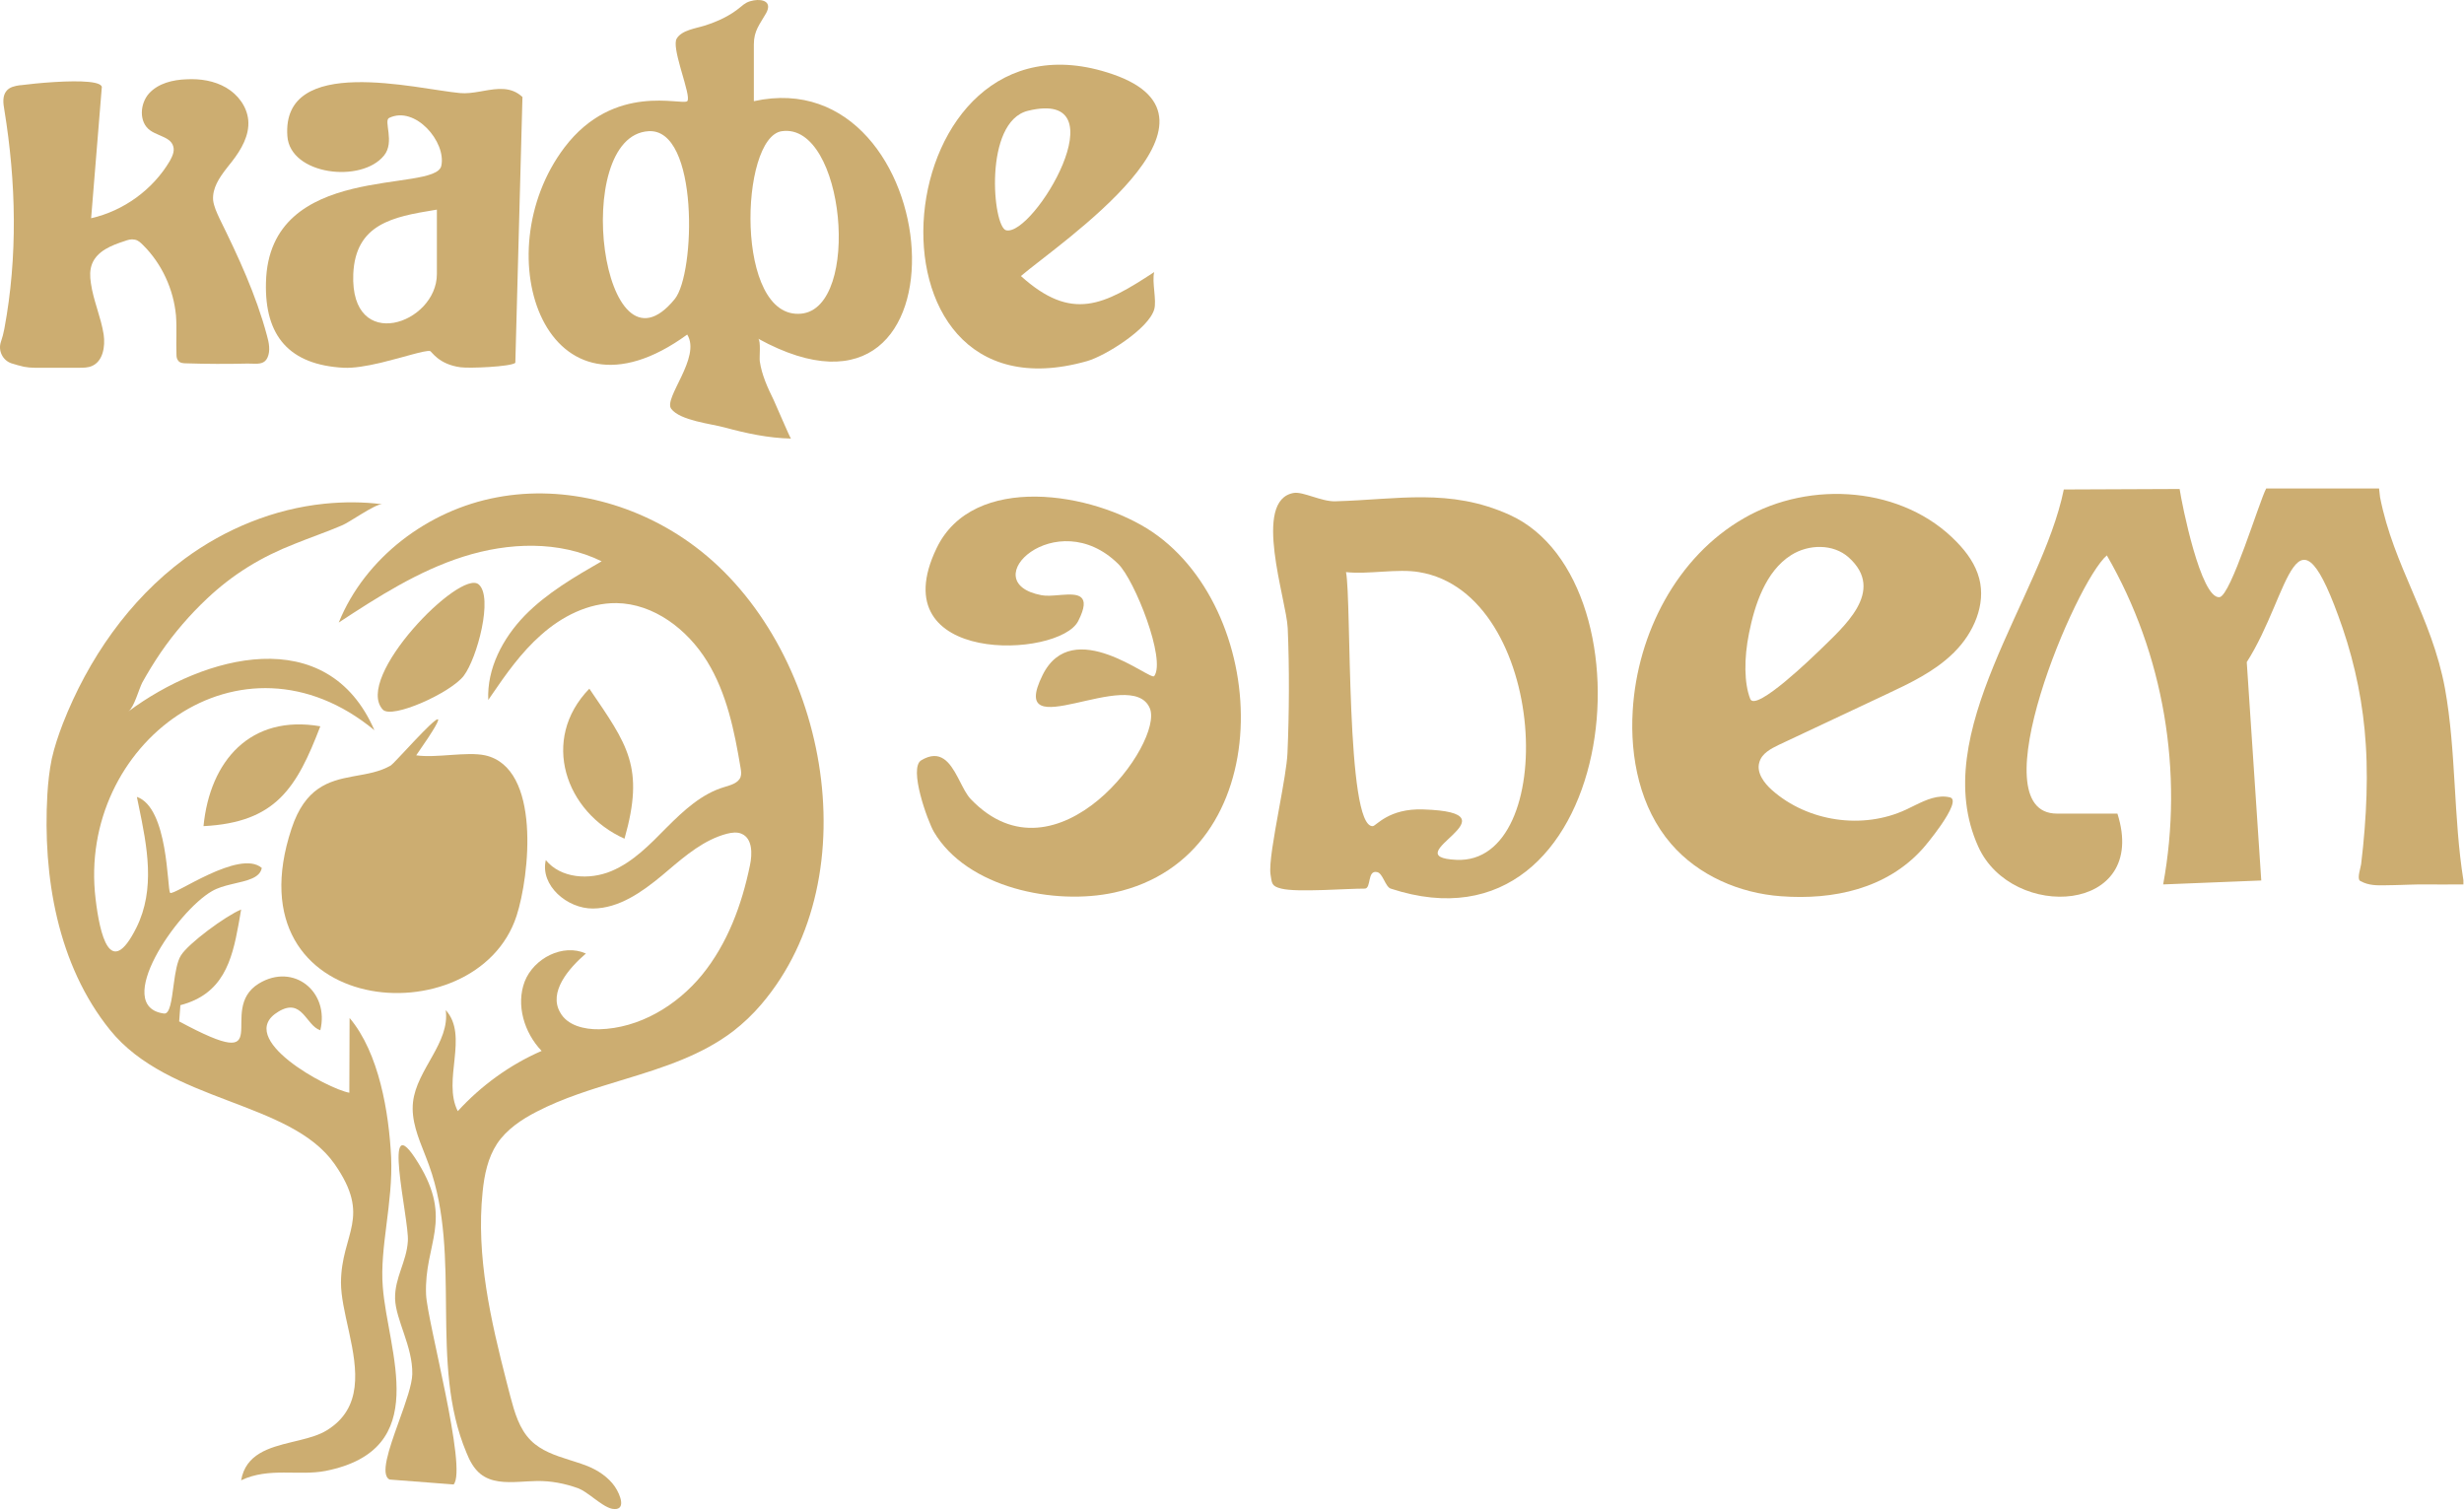
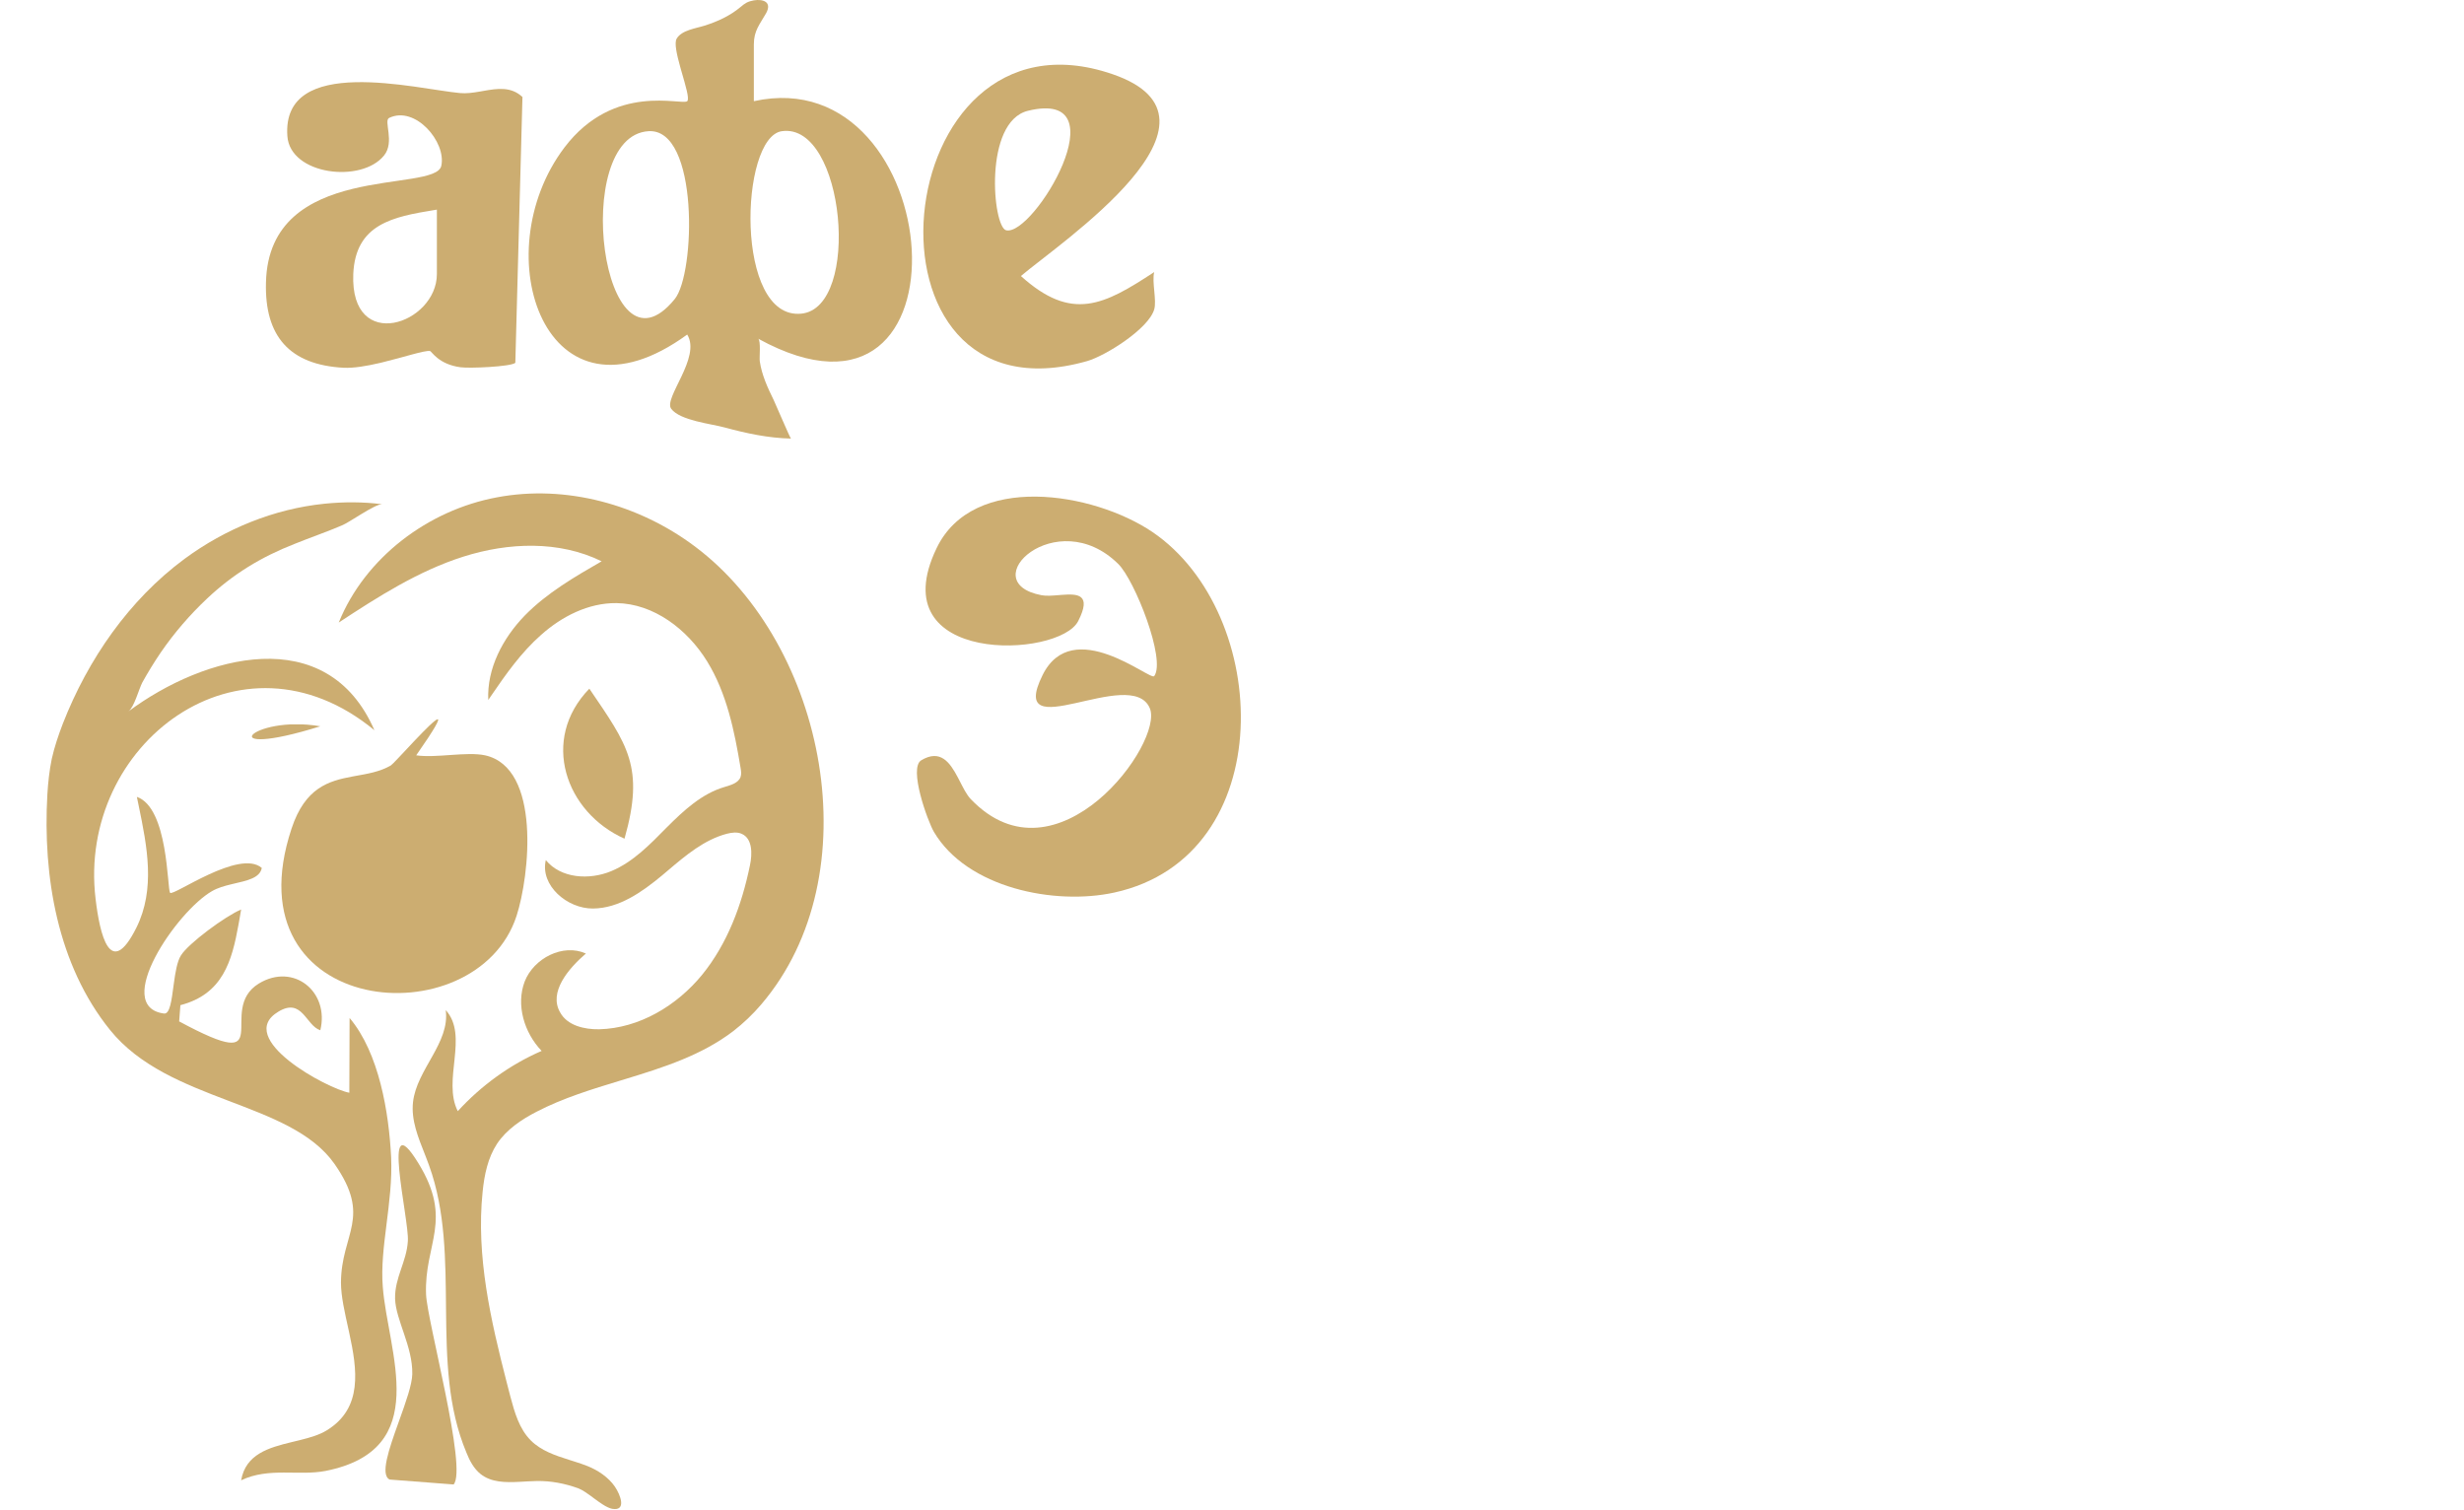
<svg xmlns="http://www.w3.org/2000/svg" version="1.1" width="1002px" height="614px" viewBox="0 0 1002.0 614.0">
  <defs>
    <clipPath id="i0">
      <path d="M145,21.696 C198.1,61.596 216.9,154.996 171.8,207.796 C168.4,211.796 164.6,215.396 160.5,218.596 C147.631,228.444 132.163,233.376 116.532,238.141 L114.536,238.749 C102.889,242.292 91.208,245.855 80.5,251.396 C74.3,254.596 68.3,258.596 64.4,264.396 C60.6,270.196 59.2,277.096 58.5,283.996 C55.793,310.13 61.798,336.263 68.383,361.827 L68.949,364.017 C69.232,365.111 69.516,366.204 69.8,367.296 C71.5,373.696 73.4,380.396 78.1,385.096 C82.274,389.27 87.948,391.17 93.675,392.983 L95.286,393.492 L96.357,393.835 C97.963,394.352 99.554,394.89 101.1,395.496 C105.4,397.196 109.7,400.096 112.3,403.896 C114.6,407.296 117.1,413.896 111.2,412.896 C110.1,412.696 108.7,411.996 107.3,411.096 C106.244,410.424 105.147,409.63 104.052,408.823 L103.231,408.218 C101.184,406.708 99.18,405.256 97.5,404.596 C92,402.596 86.3,401.496 80.5,401.596 C79.23,401.612 77.935,401.675 76.629,401.748 L75.758,401.798 C75.321,401.824 74.884,401.85 74.447,401.875 L73.572,401.922 C67.743,402.227 61.957,402.196 57.6,398.696 C54.9,396.496 53.2,393.296 51.9,389.996 C36.6,353.596 50.2,310.396 36.7,273.196 C36.317,272.124 35.91,271.052 35.492,269.978 L35.072,268.905 C32.327,261.922 29.37,254.881 30.2,247.496 C31.7,234.196 45.3,223.396 43.5,210.096 C53,220.596 42,238.596 48.4,251.196 C57.9,240.796 69.6,232.296 82.5,226.696 C75.4,219.296 72,207.996 75.6,198.496 C79.3,188.996 91.2,182.896 100.5,187.096 C93.3,193.296 85.3,202.796 90,210.996 C92.9,216.396 99.9,217.996 105.9,217.896 C122.2,217.496 137.5,208.296 147.8,195.696 C158.1,182.996 163.9,167.296 167.2,151.296 C168.2,146.596 168.3,140.296 163.8,138.396 C162,137.596 159.8,137.896 157.8,138.396 C148.662,140.815 141.21,147.086 133.934,153.255 L132.919,154.115 C132.412,154.544 131.906,154.971 131.4,155.396 C123.3,162.096 114,168.696 103.4,168.796 C92.9,168.896 81.8,159.396 84.2,149.096 C90.3,156.596 101.9,157.296 110.8,153.596 C119.7,149.896 126.6,142.696 133.4,135.796 C140.2,128.996 147.6,122.096 156.8,119.396 C159.4,118.596 162.5,117.796 163.4,115.296 C163.8,114.096 163.6,112.796 163.4,111.596 C160.9,96.596 157.8,81.296 149.8,68.296 C141.8,55.296 128.1,44.796 112.9,44.596 C101.5,44.496 90.7,49.996 82.2,57.596 C74.215,64.642 67.995,73.452 61.965,82.287 L60.8,83.996 C60.2,71.196 66.7,58.896 75.6,49.696 C84.6,40.496 95.8,33.996 106.9,27.596 C89.6,19.096 69,19.896 50.7,25.696 C32.4,31.496 16,41.996 0,52.496 C10.7,26.096 36.3,6.796 64.3,1.596 C92.4,-3.704 122.2,4.496 145,21.696 Z" />
    </clipPath>
    <clipPath id="i1">
      <path d="M168.321,0 L168.721,3.5 C174.221,31.7 189.721,52.1 195.121,81.3 C199.721,106.8 198.521,133.7 202.621,159.3 L202.621,161 L199.221,161 C195.821,161 192.421,161.1 189.021,161 C186.188,160.944 183.355,161.012 180.521,161.101 L177.121,161.21 C175.988,161.246 174.855,161.278 173.721,161.3 C173.167,161.3 172.607,161.31 172.044,161.323 L171.198,161.343 C167.667,161.427 164.067,161.474 160.921,159.7 C160.721,159.633 160.555,159.533 160.421,159.4 C159.421,158.2 160.821,154.3 161.021,152.8 L161.821,145.6 C162.288,140.933 162.655,136.233 162.921,131.5 C163.421,122.4 163.521,113.2 162.921,104.1 C161.921,88 158.721,72.1 153.521,56.8 C134.121,0.5 132.421,42.6 114.521,70.6 L120.421,159.4 L80.521,161 C88.921,115.4 80.821,67.3 57.621,27.2 C45.221,37.6 4.921,132.2 37.321,132.2 L61.921,132.2 C74.921,173 19.021,176.1 5.321,145.6 C-15.579,99.4 31.221,44.4 40.121,0.4 L87.221,0.2 C88.121,6.3 95.821,44.9 103.421,44.2 C108.021,43.7 119.621,5.2 122.421,0 L168.321,0 Z" />
    </clipPath>
    <clipPath id="i2">
      <path d="M136.531,0.777 C135.132,0.622 131.642,2.585 128.158,4.695 L127.438,5.133 C124.443,6.961 121.559,8.797 120.131,9.377 C113.831,12.077 107.331,14.277 100.931,16.877 C87.331,22.177 75.831,29.177 65.231,39.177 C58.231,45.777 51.931,53.077 46.431,61.077 C43.764,65.01 41.264,69.077 38.931,73.277 C37.531,75.977 35.631,83.377 33.231,85.077 C64.131,62.077 114.131,48.477 133.331,92.677 C78.931,47.777 12.431,98.377 19.931,161.177 C21.631,175.577 25.831,194.377 36.531,172.977 C44.364,157.216 40.892,139.89 37.468,123.351 L37.221,122.157 C37.056,121.361 36.892,120.568 36.731,119.777 C49.531,124.177 49.031,157.077 50.231,158.777 C51.431,160.377 78.431,140.777 87.531,148.677 C86.747,152.855 81.405,153.837 75.814,155.155 L75.099,155.326 C72.357,155.988 69.599,156.767 67.331,158.077 C52.931,166.277 26.531,204.977 47.731,207.877 C50.188,208.22 50.849,202.457 51.674,196.316 L51.77,195.606 C52.367,191.221 53.086,186.757 54.631,184.277 C57.631,179.377 72.831,168.177 79.131,165.577 C78.921,166.781 78.715,167.982 78.508,169.177 L78.329,170.199 C78.299,170.369 78.269,170.538 78.239,170.708 L78.058,171.724 C75.375,186.595 71.679,199.989 54.431,204.477 L53.931,211.077 C95.531,233.477 68.531,206.577 86.331,195.677 C100.531,187.077 115.131,199.077 111.331,214.677 C105.431,212.777 104.031,201.277 94.331,207.077 C76.031,217.977 114.431,238.577 123.131,240.077 L123.231,209.677 C135.231,223.877 139.231,248.077 140.131,266.377 C140.931,284.877 135.431,303.077 136.731,318.977 C138.731,345.477 157.331,385.177 113.431,393.877 C102.531,395.977 90.431,392.277 79.131,397.677 C80.987,387.053 90.338,384.416 99.636,382.165 L100.507,381.954 C101.088,381.815 101.667,381.675 102.243,381.535 L103.105,381.323 C107.115,380.328 110.935,379.225 113.931,377.377 C128.738,368.332 126.307,352.598 123.09,337.725 L122.8,336.396 C121.297,329.541 119.731,322.919 119.731,317.277 C119.831,297.177 132.431,290.977 117.131,269.077 C99.131,243.277 49.731,244.177 25.831,214.577 C4.431,188.077 -1.569,152.077 0.331,118.777 C0.631,113.977 1.131,109.077 2.131,104.277 C3.231,99.377 4.831,94.677 6.631,89.977 C16.831,63.877 33.531,39.677 56.131,22.977 C72.831,10.677 92.531,2.677 112.931,0.577 C120.731,-0.223 128.731,-0.223 136.531,0.777 Z" />
    </clipPath>
    <clipPath id="i3">
      <path d="M131.996,19.596 C136.096,23.796 139.596,28.696 141.096,34.396 C143.896,44.996 138.796,56.496 131.096,64.196 C130.896,64.462 130.663,64.696 130.396,64.896 C122.796,72.296 112.896,76.996 103.296,81.496 C88.763,88.362 74.229,95.196 59.696,101.996 C56.396,103.596 52.696,105.496 51.696,109.096 C50.396,113.296 53.596,117.596 56.896,120.496 C71.396,133.296 93.696,136.596 111.296,128.396 C112.283,127.936 113.276,127.445 114.275,126.953 L115.024,126.585 C119.654,124.319 124.394,122.215 129.196,123.396 C131.952,124.072 129.246,129.263 125.788,134.331 L125.386,134.915 C122.282,139.383 118.732,143.614 117.996,144.396 C103.396,160.596 81.696,165.196 60.496,163.596 C43.696,162.396 26.896,155.196 15.796,142.296 C3.196,127.696 -1.004,107.296 0.196,87.996 C2.096,56.696 18.196,25.496 45.396,9.896 C72.496,-5.804 110.296,-3.004 131.996,19.596 Z M64.596,24.896 C54.196,31.496 49.796,45.096 47.496,56.596 C45.396,66.896 45.496,77.096 47.996,83.396 C50.296,88.796 73.996,65.696 75.996,63.796 C85.696,54.196 103.396,39.596 87.996,25.796 C81.696,20.196 71.696,20.396 64.596,24.896 Z" />
    </clipPath>
    <clipPath id="i4">
      <path d="M96.58,5.343 C93.98,9.943 91.58,12.443 91.58,18.043 L91.58,41.143 C170.58,23.743 183.18,187.043 93.38,137.743 C94.48,138.643 93.78,145.243 93.98,146.843 C94.78,152.443 97.18,157.643 99.68,162.743 C100.38,164.143 106.38,178.343 106.68,178.343 C97.58,178.143 88.58,176.243 79.78,173.843 C74.38,172.343 61.58,171.043 57.98,166.243 C54.68,161.943 70.28,145.343 64.48,136.043 C7.08,177.843 -18.32,103.343 14.58,59.943 C34.78,33.343 62.38,43.043 64.48,41.143 C65.492,40.233 63.791,34.767 62.161,29.07 L61.822,27.875 L61.6,27.08 C60.243,22.182 59.179,17.484 60.18,15.743 C62.18,12.243 68.08,11.543 71.48,10.443 C76.88,8.743 81.88,6.443 86.18,2.843 C86.98,2.143 87.78,1.543 88.68,1.043 C89.48,0.643 90.48,0.343 91.58,0.143 C95.28,-0.457 99.08,0.743 96.58,5.343 Z M48.78,53.343 C16.78,55.243 29.88,157.843 59.38,121.643 C67.88,111.343 69.28,52.143 48.78,53.343 Z M102.98,53.343 C85.78,55.743 83.68,130.243 110.88,127.543 C135.38,125.143 128.58,49.743 102.98,53.343 Z" />
    </clipPath>
    <clipPath id="i5">
-       <path d="M26.51,3.459 C51.91,2.759 72.91,-2.041 97.31,8.959 C158.11,36.459 141.41,191.359 49.01,160.959 C46.81,160.259 45.81,154.759 43.51,154.259 C39.31,153.259 41.21,160.959 38.41,160.959 C34.681,160.959 28.558,161.298 22.411,161.508 L21.14,161.549 C14.366,161.759 7.761,161.771 4.51,160.959 C0.41,159.959 0.71,158.759 0.11,155.159 C-0.497,150.963 1.517,139.787 3.527,128.733 L3.754,127.482 C5.306,118.946 6.796,110.642 7.01,105.859 C7.71,89.859 7.81,71.059 7.11,55.059 C6.61,43.459 -7.49,2.859 9.61,0.059 C13.41,-0.541 20.91,3.659 26.51,3.459 Z M30.81,32.259 C33.11,43.259 30.61,136.259 41.71,135.559 C43.11,135.459 48.21,128.259 62.21,128.759 C102.61,130.059 49.51,148.059 75.71,149.259 C117.71,151.259 113.21,40.859 60.51,32.259 C51.81,30.759 39.91,33.259 30.81,32.259 Z" />
-     </clipPath>
+       </clipPath>
    <clipPath id="i6">
      <path d="M95.792,14.404 C144.492,47.504 147.792,146.204 80.292,161.004 C56.092,166.304 20.392,159.204 6.892,136.304 C4.392,132.004 -3.508,110.304 1.792,107.204 C9.536,102.596 13.389,108.064 16.575,114.066 L17.019,114.913 L17.311,115.478 C18.813,118.398 20.218,121.268 21.892,123.004 C56.892,159.604 100.692,99.904 94.692,86.004 C87.092,68.404 36.192,102.704 51.092,72.604 C63.292,47.904 94.992,75.004 96.492,73.004 C101.392,66.404 88.592,34.004 81.892,27.404 C56.792,2.604 22.592,34.804 50.692,40.104 C52.636,40.482 55.207,40.262 57.765,40.053 L58.333,40.007 L58.899,39.962 C65.391,39.469 71.181,39.633 65.592,50.604 C57.892,65.804 -15.008,68.804 7.992,21.004 C22.792,-9.896 71.692,-1.896 95.792,14.404 Z" />
    </clipPath>
    <clipPath id="i7">
      <path d="M78.925,4.439 C81.553,4.683 84.264,4.293 86.972,3.827 L87.71,3.698 L88.448,3.568 C94.099,2.575 99.661,1.694 104.325,6.039 L101.425,114.139 C99.525,115.739 82.725,116.439 79.125,115.939 C70.125,114.739 67.425,109.439 66.725,109.339 C64.571,108.97 56.055,111.857 47.166,113.993 L46.213,114.219 C40.963,115.443 35.659,116.356 31.525,116.139 C9.725,114.939 -0.575,103.439 0.025,81.439 C1.225,31.939 68.825,45.339 71.325,34.039 C73.425,24.339 60.725,9.439 50.125,14.539 C47.725,15.639 52.525,24.339 48.025,29.839 C38.825,41.239 9.825,37.739 8.725,21.939 C6.325,-11.561 61.425,2.839 78.925,4.439 Z M69.525,51.839 L68.494,52.007 C51.695,54.75 36.407,57.655 35.525,78.039 C34.225,110.539 69.525,98.339 69.525,78.039 L69.525,51.839 Z" />
    </clipPath>
    <clipPath id="i8">
      <path d="M75.859,0.055 C81.459,-0.245 87.159,0.655 91.959,3.455 C96.759,6.255 100.459,11.155 100.959,16.755 C101.459,22.855 98.159,28.555 94.359,33.455 C94.038,33.864 93.71,34.275 93.382,34.688 L92.888,35.311 C92.806,35.415 92.723,35.519 92.641,35.624 L92.148,36.253 C89.121,40.15 86.338,44.329 86.659,49.155 C86.959,51.755 88.159,54.255 89.259,56.655 C96.859,72.055 104.159,87.755 108.559,104.255 C109.359,107.055 110.059,110.455 108.759,113.255 C107.634,115.73 105.328,115.786 102.895,115.702 L102.229,115.677 C101.636,115.655 101.041,115.637 100.459,115.655 C92.193,115.855 83.959,115.822 75.759,115.555 C74.559,115.555 73.159,115.455 72.459,114.455 C71.859,113.755 71.759,112.855 71.759,111.855 C71.559,106.655 71.959,101.355 71.559,96.055 C70.559,85.455 65.859,75.155 58.259,67.555 C57.259,66.555 56.159,65.455 54.759,65.255 C53.359,64.955 51.959,65.355 50.659,65.855 C45.359,67.555 39.559,69.855 37.459,75.055 C36.459,77.555 36.559,80.255 36.959,82.955 C37.959,90.055 41.059,96.755 42.159,103.855 C42.859,108.755 41.859,114.755 37.359,116.655 C35.759,117.355 33.859,117.355 32.159,117.355 L14.159,117.355 C12.693,117.355 11.226,117.222 9.759,116.955 C8.026,116.555 6.326,116.088 4.659,115.555 C1.059,114.355 -0.841,110.355 0.359,106.855 C0.959,105.122 1.426,103.355 1.759,101.555 C7.259,72.155 6.559,41.855 1.759,12.455 C1.259,9.755 0.959,6.755 2.659,4.755 C3.959,3.155 6.159,2.755 8.159,2.455 L8.459,2.455 C11.947,2.007 16.726,1.518 21.562,1.208 L22.469,1.152 C32.449,0.559 42.349,0.785 41.359,3.755 L37.059,56.555 C50.259,53.555 62.159,44.955 69.059,33.255 C70.059,31.455 71.059,29.355 70.459,27.355 C69.855,25.057 67.678,24.003 65.344,22.997 L64.803,22.766 C63.447,22.186 62.076,21.592 60.959,20.755 C56.459,17.455 56.859,10.055 60.559,5.855 C64.359,1.655 70.259,0.255 75.859,0.055 Z" />
    </clipPath>
    <clipPath id="i9">
      <path d="M54.841,14.671 C62.941,15.871 75.341,13.071 82.841,14.671 C105.741,19.771 100.941,63.671 95.641,79.971 C79.341,129.971 -21.459,121.671 4.141,44.471 C9.645,27.767 19.286,25.071 28.948,23.277 L29.854,23.111 C34.986,22.181 40.087,21.389 44.541,18.771 C45.153,18.431 49.349,13.825 53.665,9.262 L54.428,8.458 C62.557,-0.095 70.393,-7.601 54.841,14.671 Z" />
    </clipPath>
    <clipPath id="i10">
      <path d="M76.881,3.832 C130.681,22.232 55.681,72.332 39.681,85.932 C60.481,104.732 73.581,97.632 93.881,84.332 C92.881,88.332 94.981,95.932 93.881,99.532 C91.581,107.432 73.981,118.432 66.581,120.532 C-31.319,148.332 -15.619,-27.868 76.881,3.832 Z M42.581,18.732 C24.381,23.132 28.181,66.032 33.681,67.332 C44.881,69.932 80.881,9.432 42.581,18.732 Z" />
    </clipPath>
    <clipPath id="i11">
      <path d="M13.399,7.344 C27.699,30.644 15.699,39.944 16.499,60.644 C16.899,71.344 33.399,131.744 27.699,137.944 L1.699,135.944 C-2.245,134.088 1.413,123.553 5.221,112.943 L5.615,111.846 C8.243,104.532 10.819,97.324 10.899,93.044 C11.099,81.844 4.199,71.144 3.899,62.444 C3.699,53.844 8.599,47.444 9.099,38.944 C9.699,30.244 -2.201,-18.156 13.399,7.344 Z" />
    </clipPath>
    <clipPath id="i12">
      <path d="M41.053,0.628 C47.053,5.728 40.453,30.628 34.953,37.828 C29.653,44.728 5.753,55.528 2.053,51.528 C-9.847,38.528 33.553,-5.772 41.053,0.628 Z" />
    </clipPath>
    <clipPath id="i13">
-       <path d="M47.5,0.775 C37.9,25.775 29.5,39.875 0,41.375 C2.6,14.775 19.1,-4.125 47.5,0.775 Z" />
+       <path d="M47.5,0.775 C2.6,14.775 19.1,-4.125 47.5,0.775 Z" />
    </clipPath>
    <clipPath id="i14">
      <path d="M10.641,0 C26.141,22.8 33.241,31.8 24.941,61 C0.941,50.3 -9.459,20.7 10.641,0 Z" />
    </clipPath>
  </defs>
  <g transform="translate(137.759 200.647)">
    <g clip-path="url(#i0)">
      <polygon points="0,2.0568118e-14 197.166,2.0568118e-14 197.166,412.998 0,412.998 0,2.0568118e-14" stroke="none" fill="#CCAD71" />
    </g>
  </g>
  <g transform="translate(799.138 198.643)">
    <g clip-path="url(#i1)">
-       <polygon points="-4.79228476e-14,0 202.621,0 202.621,165.996 -4.79228476e-14,165.996 -4.79228476e-14,0" stroke="none" fill="#CCAD71" />
-     </g>
+       </g>
  </g>
  <g transform="translate(18.929 204.266)">
    <g clip-path="url(#i2)">
      <polygon points="2.41511538e-15,3.43355215e-15 142.34,3.43355215e-15 142.34,397.677 2.41511538e-15,397.677 2.41511538e-15,3.43355215e-15" stroke="none" fill="#CCAD71" />
    </g>
  </g>
  <g transform="translate(663.763 200.848)">
    <g clip-path="url(#i3)">
-       <polygon points="-3.9021331e-15,-9.60327997e-16 141.873,-9.60327997e-16 141.873,163.895 -3.9021331e-15,163.895 -3.9021331e-15,-9.60327997e-16" stroke="none" fill="#CCAD71" />
-     </g>
+       </g>
  </g>
  <g transform="translate(214.979 0.0)">
    <g clip-path="url(#i4)">
      <polygon points="5.45931992e-15,1.51542527e-17 155.895,1.51542527e-17 155.895,178.343 5.45931992e-15,178.343 5.45931992e-15,1.51542527e-17" stroke="none" fill="#CCAD71" />
    </g>
  </g>
  <g transform="translate(516.549 200.385)">
    <g clip-path="url(#i5)">
      <polygon points="-1.13680058e-13,-5.68380063e-14 133.193,-5.68380063e-14 133.193,164.893 -1.13680058e-13,164.893 -1.13680058e-13,-5.68380063e-14" stroke="none" fill="#CCAD71" />
    </g>
  </g>
  <g transform="translate(372.867 201.939)">
    <g clip-path="url(#i6)">
      <polygon points="-1.24458029e-14,-2.42768397e-14 131.738,-2.42768397e-14 131.738,162.671 -1.24458029e-14,162.671 -1.24458029e-14,-2.42768397e-14" stroke="none" fill="#CCAD71" />
    </g>
  </g>
  <g transform="translate(108.135 33.404)">
    <g clip-path="url(#i7)">
      <polygon points="-3.11555641e-14,-4.06815085e-15 104.325,-4.06815085e-15 104.325,116.171 -3.11555641e-14,116.171 -3.11555641e-14,-4.06815085e-15" stroke="none" fill="#CCAD71" />
    </g>
  </g>
  <g transform="translate(-1.4210854715202004e-14 32.188)">
    <g clip-path="url(#i8)">
-       <polygon points="1.19320226e-15,-6.89295257e-15 109.481,-6.89295257e-15 109.481,117.355 1.19320226e-15,117.355 1.19320226e-15,-6.89295257e-15" stroke="none" fill="#CCAD71" />
-     </g>
+       </g>
  </g>
  <g transform="translate(114.418 292.472)">
    <g clip-path="url(#i9)">
      <polygon points="-4.72205896e-14,-5.91055242e-15 100.04,-5.91055242e-15 100.04,111.342 -4.72205896e-14,111.342 -4.72205896e-14,-5.91055242e-15" stroke="none" fill="#CCAD71" />
    </g>
  </g>
  <g transform="translate(375.478 26.311)">
    <g clip-path="url(#i10)">
      <polygon points="-6.22517032e-14,-8.06301547e-14 96.028,-8.06301547e-14 96.028,123.519 -6.22517032e-14,123.519 -6.22517032e-14,-8.06301547e-14" stroke="none" fill="#CCAD71" />
    </g>
  </g>
  <g transform="translate(156.761 465.699)">
    <g clip-path="url(#i11)">
      <polygon points="-1.70448408e-15,1.53756318e-14 28.895,1.53756318e-14 28.895,137.944 -1.70448408e-15,137.944 -1.70448408e-15,1.53756318e-14" stroke="none" fill="#CCAD71" />
    </g>
  </g>
  <g transform="translate(153.607 237.015)">
    <g clip-path="url(#i12)">
-       <polygon points="8.16376584e-15,-1.99176529e-14 43.43,-1.99176529e-14 43.43,52.392 8.16376584e-15,52.392 8.16376584e-15,-1.99176529e-14" stroke="none" fill="#CCAD71" />
-     </g>
+       </g>
  </g>
  <g transform="translate(82.759 294.568)">
    <g clip-path="url(#i13)">
      <polygon points="0,-8.12060096e-15 47.5,-8.12060096e-15 47.5,41.375 0,41.375 0,-8.12060096e-15" stroke="none" fill="#CCAD71" />
    </g>
  </g>
  <g transform="translate(229.018 280.043)">
    <g clip-path="url(#i14)">
      <polygon points="-6.60851406e-15,0 28.448,0 28.448,61 -6.60851406e-15,61 -6.60851406e-15,0" stroke="none" fill="#CCAD71" />
    </g>
  </g>
</svg>